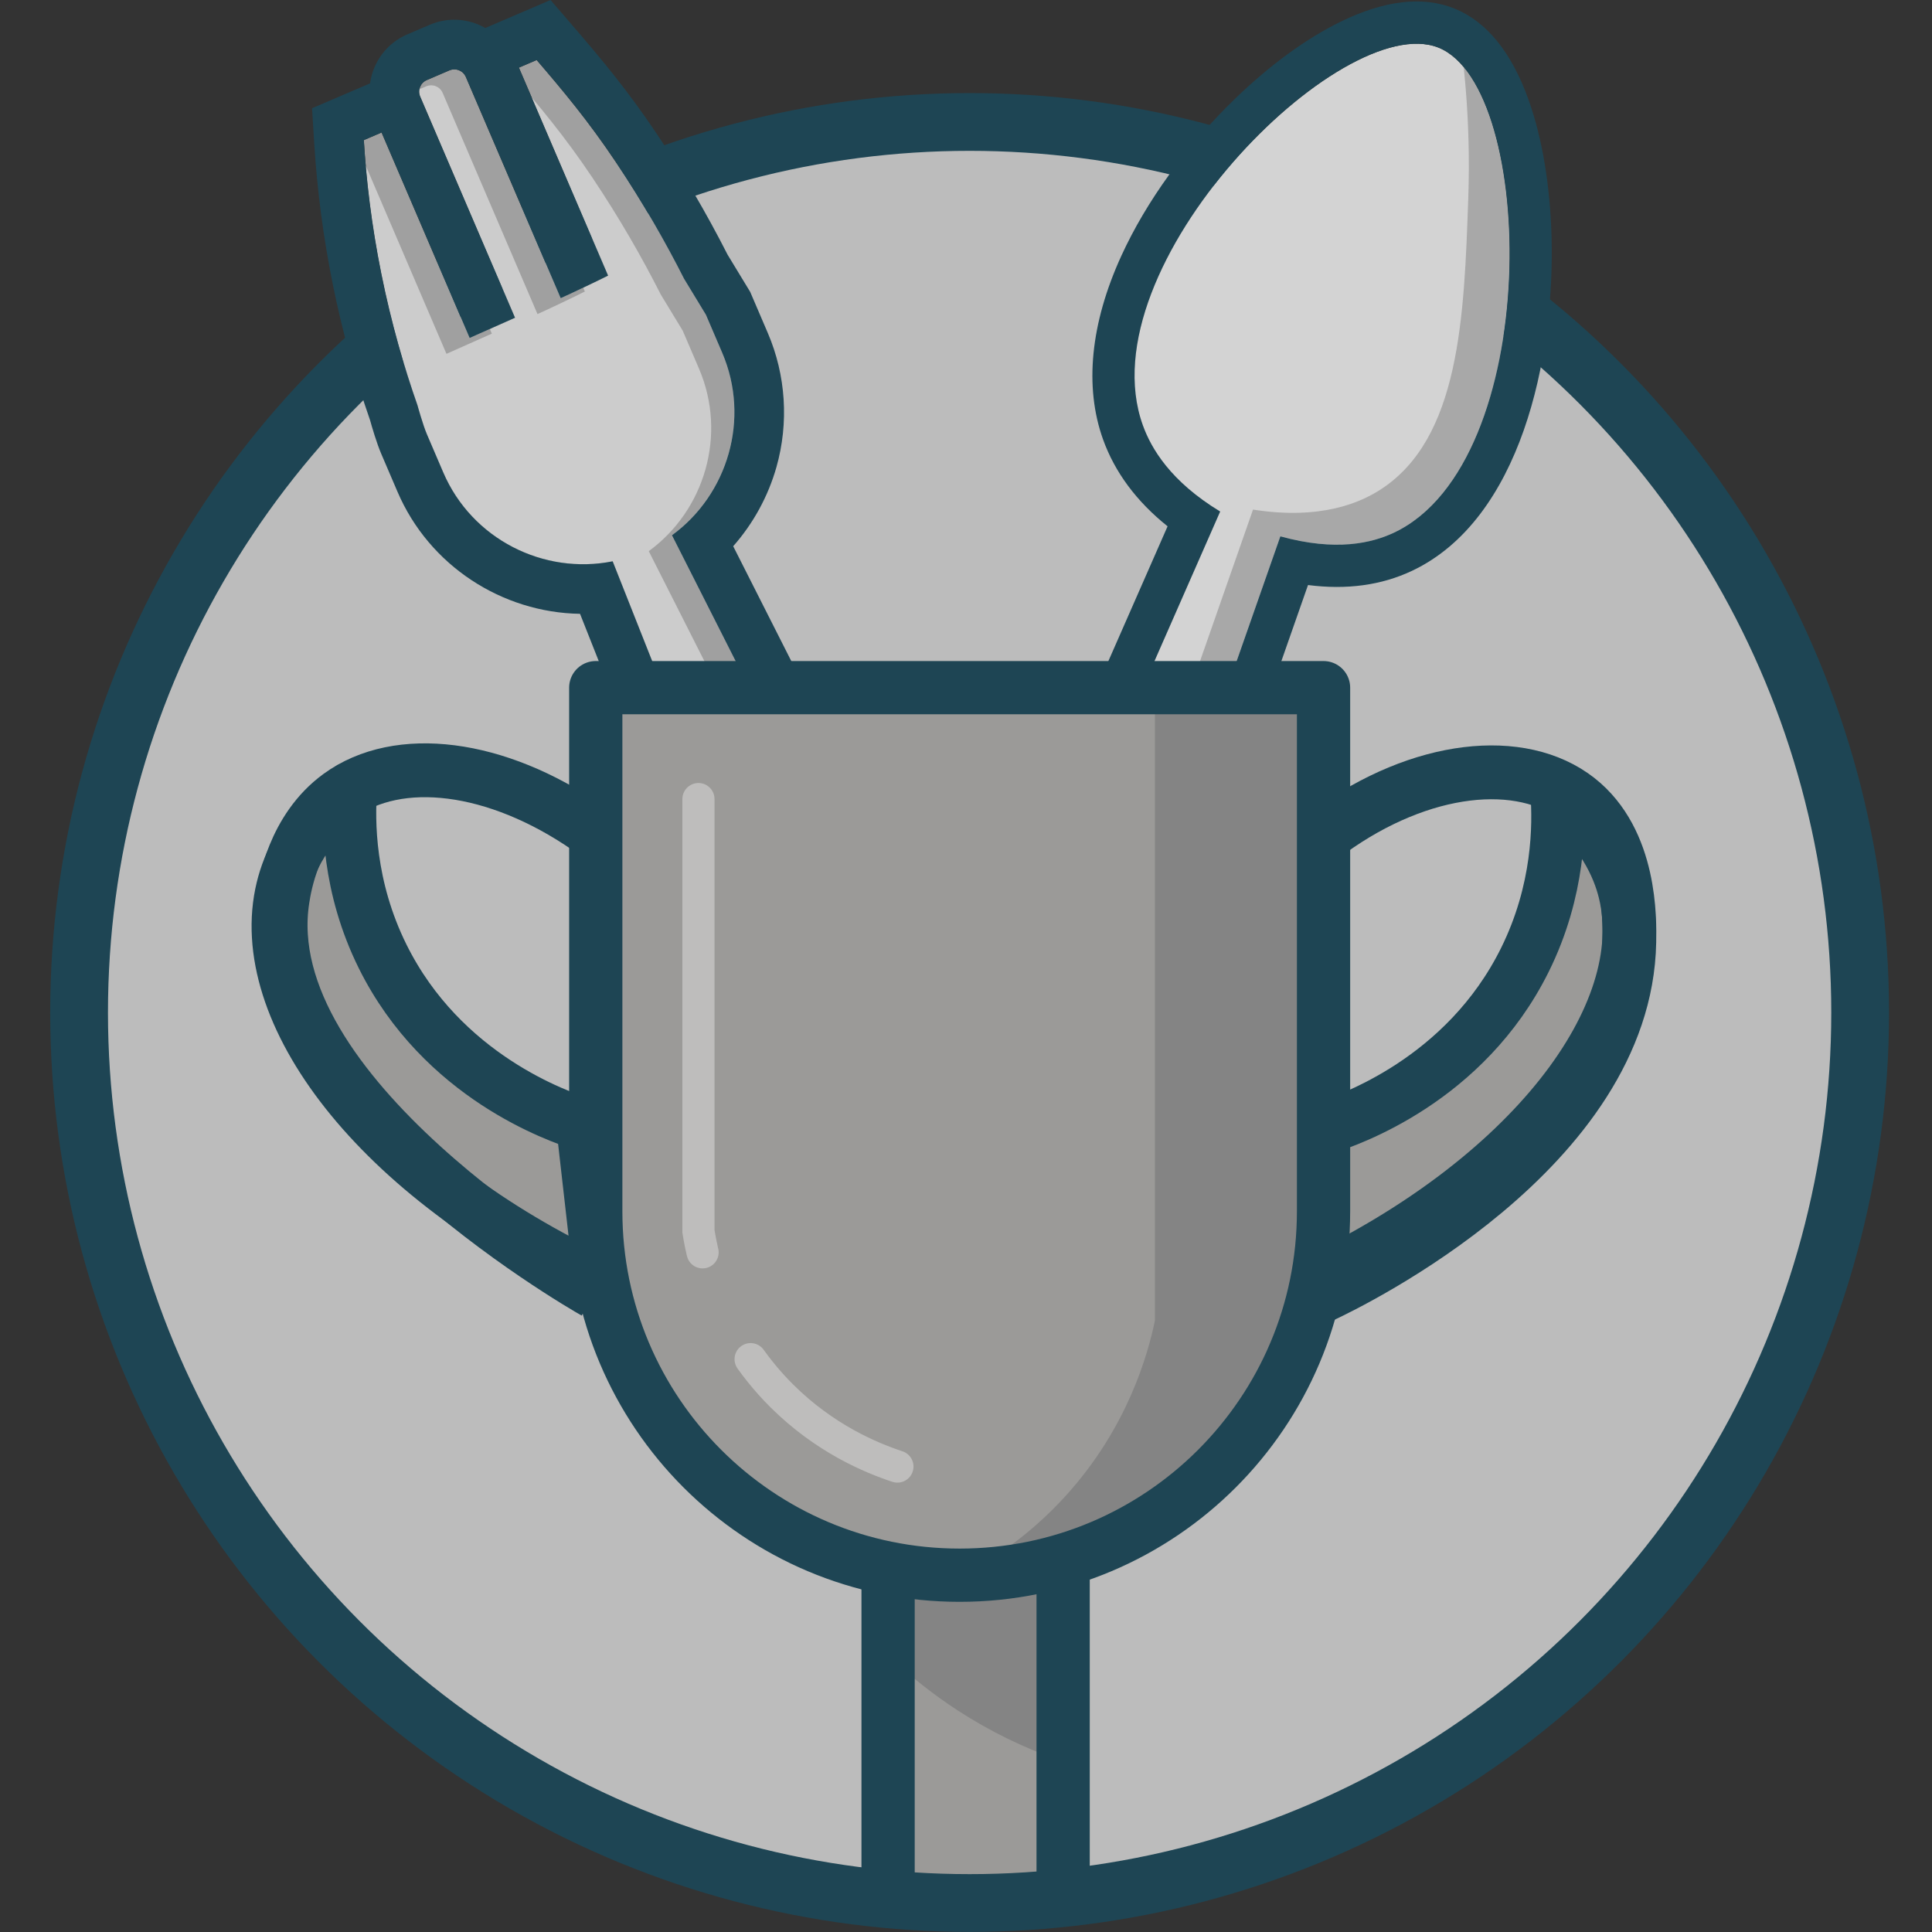
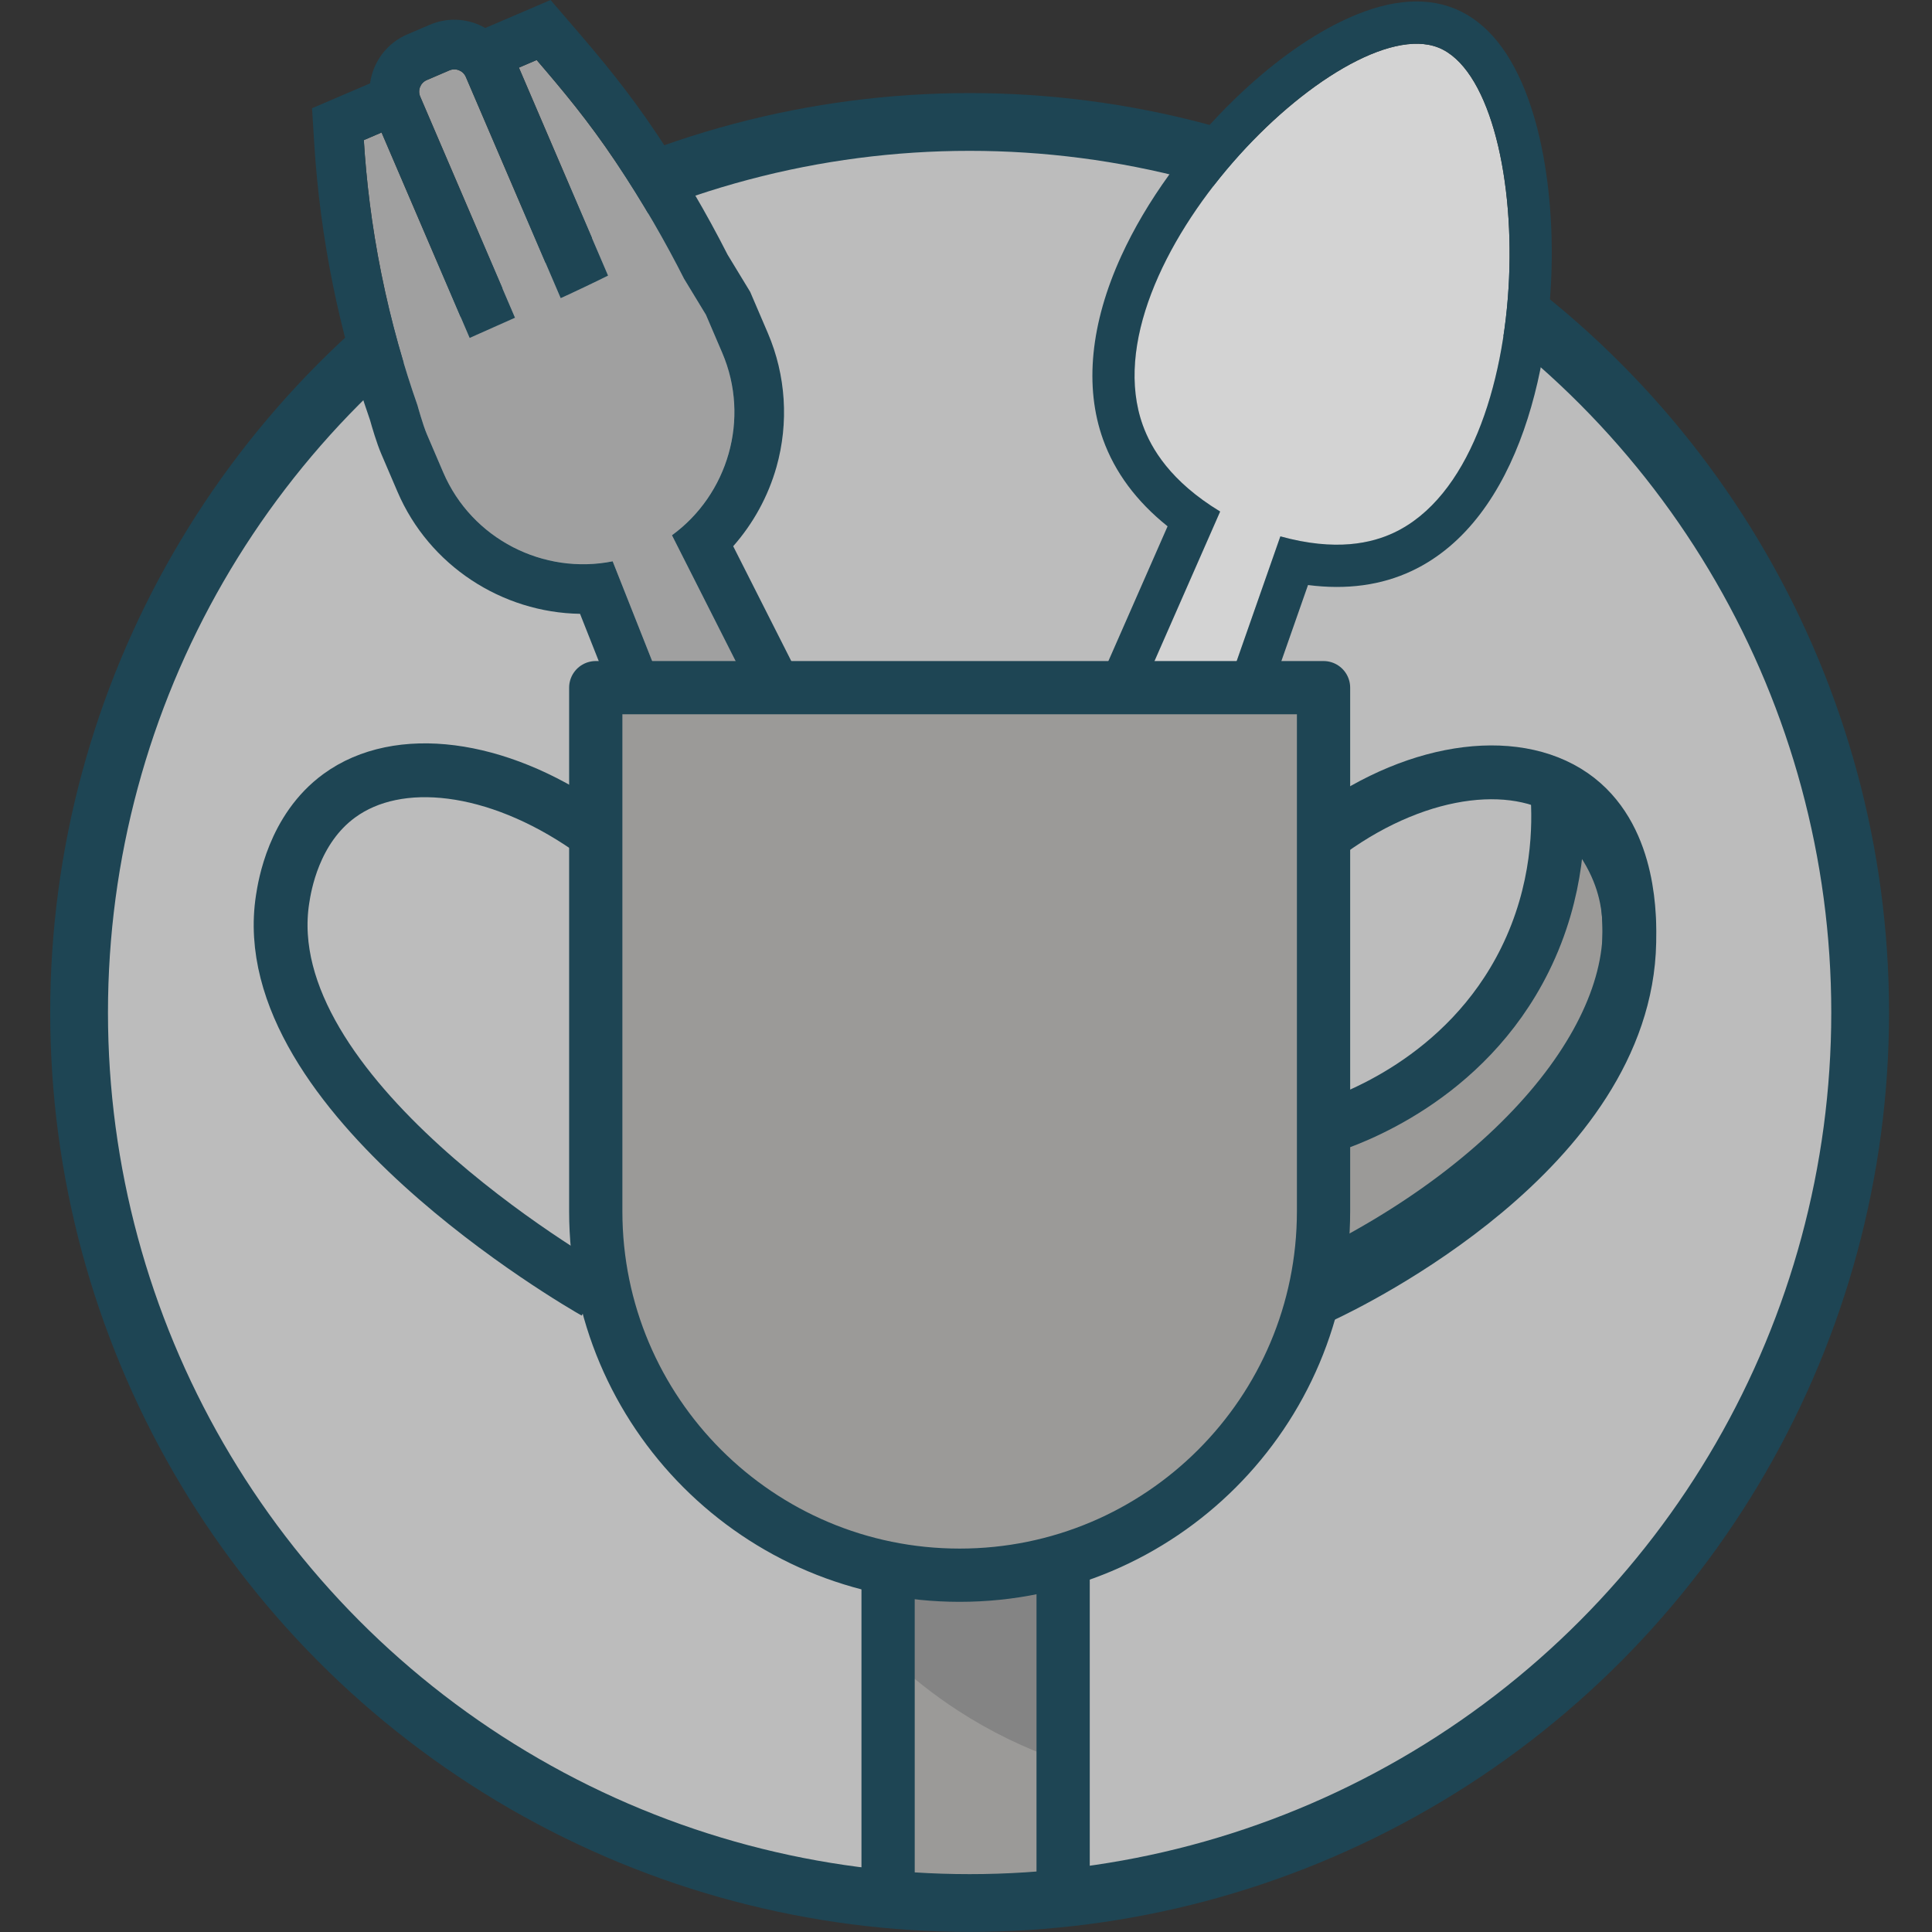
<svg xmlns="http://www.w3.org/2000/svg" xmlns:xlink="http://www.w3.org/1999/xlink" version="1.1" id="Слой_1" x="0px" y="0px" viewBox="0 0 800 800" enable-background="new 0 0 800 800" xml:space="preserve">
  <rect x="0" y="0" width="800" height="800" fill="#333333" stroke="none" />
  <g>
    <defs>
      <circle id="XMLID_271_" cx="401.5" cy="419.25" r="368.75" />
    </defs>
    <use xlink:href="#XMLID_271_" overflow="visible" fill="#BCBCBC" />
    <clipPath id="XMLID_283_">
      <use xlink:href="#XMLID_271_" overflow="visible" />
    </clipPath>
    <g clip-path="url(#XMLID_283_)">
      <defs>
        <rect id="XMLID_273_" x="367.74" y="572.77" width="72.48" height="221.87" />
      </defs>
      <use xlink:href="#XMLID_273_" overflow="visible" fill="#9B9A98" />
      <clipPath id="XMLID_284_">
        <use xlink:href="#XMLID_273_" overflow="visible" />
      </clipPath>
      <path clip-path="url(#XMLID_284_)" fill="#848484" d="M530.44,739.92c-22.53,1.97-79.38,3.72-133.77-31.6    c-20.99-13.63-36.15-29.24-46.68-42.36c-1.48-20.21-2.96-40.43-4.44-60.64H526C527.48,650.18,528.96,695.05,530.44,739.92z" />
      <use xlink:href="#XMLID_273_" overflow="visible" fill="none" stroke="#1E4554" stroke-width="22.051" stroke-linecap="round" stroke-linejoin="round" stroke-miterlimit="10" />
    </g>
    <use xlink:href="#XMLID_271_" overflow="visible" fill="none" stroke="#1E4554" stroke-width="23.919" stroke-miterlimit="10" />
  </g>
  <g>
    <g>
      <defs>
        <path id="XMLID_269_" d="M283.25,115.41c-7.57-14.96-16.91-31.4-28.43-48.59c-11.31-16.88-21.84-29.44-32.6-41.97     c-2.45,1.05-4.9,2.1-7.35,3.15c12.31,28.7,24.62,57.41,36.92,86.11c-3,1.55-16.26,7.88-19.62,9.34L192.9,31.88     c-1.13-2.64-4.18-3.86-6.82-2.73l-9.36,4.01c-2.64,1.13-3.86,4.18-2.73,6.82l39.27,91.57c-6.26,2.79-12.52,5.58-18.79,8.37     c-12.16-28.35-24.32-56.71-36.47-85.06c-2.45,1.05-4.9,2.1-7.35,3.15c1.01,16.33,3.15,34.98,7.25,55.32     c4.16,20.63,9.5,38.89,14.98,54.5c0,0,2.19,8.01,3.9,12l6.75,15.75c11.88,27.71,41.66,42.54,70.16,36.83     c48.56,122.64,97.11,245.27,145.67,367.91c6.7,18.97,27.33,27.68,42.76,21.45c16.52-6.67,25.12-29.69,14.09-48.31     c-59.32-117.28-118.65-234.56-177.97-351.84c23.13-16.87,32.53-48.2,20.8-75.57l-6.75-15.75     C289.28,125.34,286.26,120.38,283.25,115.41z" />
      </defs>
      <use xlink:href="#XMLID_269_" overflow="visible" fill="#A0A0A0" />
      <clipPath id="XMLID_285_">
        <use xlink:href="#XMLID_269_" overflow="visible" />
      </clipPath>
-       <path id="XMLID_270_" clip-path="url(#XMLID_285_)" fill="#CCCCCC" d="M273.64,122.01c-7.57-14.96-16.91-31.4-28.43-48.59    c-11.31-16.88-21.84-29.44-32.6-41.97c-2.45,1.05-4.9,2.1-7.35,3.15c12.31,28.7,24.62,57.41,36.92,86.11    c-3,1.55-16.26,7.88-19.62,9.34L183.3,38.48c-1.13-2.64-4.18-3.86-6.82-2.73l-9.36,4.01c-2.64,1.13-3.86,4.18-2.73,6.82    l39.27,91.57c-6.26,2.79-12.52,5.58-18.79,8.37c-12.16-28.35-24.32-56.71-36.47-85.06c-2.45,1.05-4.9,2.1-7.35,3.15    c1.01,16.33,3.15,34.98,7.25,55.32c4.16,20.63,9.5,38.89,14.98,54.5c0,0,2.19,8.01,3.9,12l6.75,15.75    c11.88,27.71,41.66,42.54,70.16,36.83c48.56,122.64,97.11,245.27,145.67,367.91c6.7,18.97,27.33,27.68,42.76,21.45    c16.52-6.67,25.12-29.69,14.09-48.31c-59.32-117.28-118.65-234.56-177.97-351.84c23.13-16.87,32.53-48.2,20.8-75.57l-6.75-15.75    C279.68,131.95,276.66,126.98,273.64,122.01z" />
    </g>
    <path fill="#1E4554" d="M186.08,29.15c2.64-1.13,5.69,0.09,6.82,2.73l39.27,91.58c3.36-1.46,16.62-7.79,19.62-9.34   c-12.31-28.7-24.62-57.41-36.92-86.11c2.45-1.05,4.9-2.1,7.35-3.15c10.77,12.53,21.29,25.08,32.6,41.97   c11.52,17.2,20.86,33.63,28.43,48.59c3.02,4.97,6.03,9.93,9.05,14.9l6.75,15.75c11.73,27.36,2.33,58.7-20.8,75.57   c59.32,117.28,118.65,234.56,177.97,351.84c10.91,18.43,2.6,41.16-13.58,48.1c-0.17,0.07-0.34,0.14-0.51,0.21   c-15.43,6.24-36.06-2.48-42.76-21.45C350.8,477.7,302.25,355.06,253.69,232.43c-28.5,5.71-58.28-9.12-70.16-36.83l-6.75-15.75   c-1.71-3.99-3.9-12-3.9-12c-5.48-15.61-10.82-33.86-14.98-54.5c-4.1-20.34-6.24-39-7.25-55.32c2.45-1.05,4.9-2.1,7.35-3.15   c12.16,28.35,24.32,56.71,36.47,85.06c6.26-2.79,12.52-5.58,18.79-8.37L174,39.98c-1.13-2.64,0.09-5.69,2.73-6.82L186.08,29.15    M177.97,10.25l-9.36,4.01c-8.63,3.7-14.2,11.58-15.38,20.27l-3.35,1.43l-7.35,3.15l-13.32,5.71l0.9,14.46   c1.2,19.45,3.77,39,7.62,58.11c3.85,19.13,9.07,38.16,15.5,56.58c0.71,2.55,2.71,9.46,4.64,13.96l6.75,15.75   c13.1,30.55,43.24,49.98,75.56,50.49l67.21,169.76l72.71,183.64c5.13,14.17,15.88,25.8,29.55,31.97   c13.03,5.87,27.67,6.34,40.17,1.29c0.3-0.12,0.61-0.25,0.91-0.38c13.2-5.66,23.49-17.23,28.23-31.73c4.9-15,3.19-31.39-4.67-45.09   l-88.71-175.38L303.6,226.18c8.29-9.39,14.47-20.63,17.92-32.81c5.17-18.31,3.91-37.99-3.56-55.42l-6.75-15.75l-0.57-1.33   l-0.75-1.24l-4.59-7.55l-4.05-6.67c-8.74-17.19-18.6-34.02-29.33-50.04c-11.93-17.81-22.93-30.94-34.09-43.92L227.97,0L214.1,5.95   l-7.35,3.15l-5.81,2.49C194.16,7.71,185.7,6.94,177.97,10.25z" />
  </g>
  <g>
    <g>
      <defs>
        <path id="XMLID_268_" d="M595.58,19.7c-39.97-15.83-146.07,90.36-122.37,156.34c3.5,9.74,11.52,23.32,32.04,35.78     C449.71,338.28,394.17,464.74,338.63,591.2c-2.16,14.48,3.92,28.17,14.2,33.47c14.08,7.26,36.55-0.94,44.11-22.22     c44.41-126.78,88.82-253.57,133.24-380.35c23.08,6.38,37.95,2.77,47.06-1.53C638.97,191.42,636.4,35.86,595.58,19.7z" />
      </defs>
      <use xlink:href="#XMLID_268_" overflow="visible" fill="#D3D3D3" />
      <clipPath id="XMLID_286_">
        <use xlink:href="#XMLID_268_" overflow="visible" />
      </clipPath>
-       <path clip-path="url(#XMLID_286_)" fill="#A8A8A8" d="M563.87,758.07c-67.64-31.87-135.27-63.73-202.91-95.6    c52.63-150.49,105.26-300.97,157.89-451.46c28.46,4.47,44.73-3.14,52.61-8.18c33.06-21.15,34.81-71.61,36.52-120.81    c1.13-32.49-2.02-59.57-5.22-78.53c3.28-8.12,6.57-16.24,9.85-24.36c76.27,30.84,152.54,61.68,228.81,92.51L563.87,758.07z" />
    </g>
    <path id="XMLID_267_" fill="#1E4554" d="M595.72,19.75c40.68,16.45,43.17,171.7-18.49,200.81c-9.11,4.3-23.98,7.91-47.06,1.53   c-44.41,126.78-88.82,253.57-133.24,380.35c-7.24,20.38-28.16,28.77-42.29,23.06c-0.62-0.25-1.23-0.53-1.82-0.84   c-10.28-5.3-16.36-18.99-14.2-33.47c55.54-126.46,111.08-252.92,166.62-379.38c-20.52-12.46-28.54-26.04-32.04-35.78   C449.52,110.06,555.62,3.87,595.58,19.7C595.63,19.72,595.67,19.73,595.72,19.75 M602.27,3.54l-0.26-0.1   c-13-5.15-28.75-3.3-46.82,5.51c-14.24,6.94-29.41,18.01-43.88,32.02c-20.01,19.38-36.71,42.46-47.01,65.01   c-12.76,27.92-15.37,54.19-7.55,75.98c4.89,13.61,13.85,25.67,26.72,35.97l-89.44,203.65l-71.41,162.59l-0.94,2.14l-0.35,2.31   c-1.54,10.27-0.27,20.53,3.66,29.67c4.17,9.7,11.21,17.49,19.81,21.92c1.06,0.55,2.17,1.06,3.28,1.51   c11.06,4.47,24.26,3.95,36.21-1.42c13.62-6.12,23.95-17.48,29.11-31.99l0.01-0.04l0.01-0.04l66.62-190.18l61.58-175.8   c15.97,2.06,30.4,0.1,43.05-5.88c44.95-21.22,59.22-87.87,57.79-138.49c-0.6-21.12-3.85-40.56-9.39-56.2   C626.03,21.79,615.66,8.96,602.27,3.54z" />
  </g>
  <path fill="#9B9A98" stroke="#1E4554" stroke-width="22.051" stroke-linecap="round" stroke-linejoin="round" stroke-miterlimit="10" d="  M644.72,327.98c0.99,13.59,1,40.65-13.31,69.52c-24.69,49.8-72.79,66.31-82.83,69.52c-2.46,21.69-4.93,43.39-7.4,65.08  c92.89-43.37,144.01-111.91,131.64-162.7C670.31,359.07,663.8,343.82,644.72,327.98z" />
  <g>
    <defs>
      <path id="XMLID_266_" d="M397.37,652.26L397.37,652.26c-83.22,0-150.68-67.46-150.68-150.68V284.75h301.36v216.83    C548.04,584.8,480.58,652.26,397.37,652.26z" />
    </defs>
    <use xlink:href="#XMLID_266_" overflow="visible" fill="#9B9A98" />
    <clipPath id="XMLID_287_">
      <use xlink:href="#XMLID_266_" overflow="visible" />
    </clipPath>
-     <path clip-path="url(#XMLID_287_)" fill="#848484" d="M663.2,689.01c-98.41-8.17-196.82-16.33-295.23-24.5   c13.48-3.75,45.77-14.67,73.5-45.33c25.61-28.3,33.87-58.54,36.75-72.3c0-97.18,0-194.36,0-291.54c61.66,0,123.32,0,184.98,0   V689.01z" />
    <use xlink:href="#XMLID_266_" overflow="visible" fill="none" stroke="#1E4554" stroke-width="22.051" stroke-linecap="round" stroke-linejoin="round" stroke-miterlimit="10" />
  </g>
-   <path fill="#9B9A98" stroke="#1E4554" stroke-width="22.051" stroke-linecap="round" stroke-linejoin="round" stroke-miterlimit="10" d="  M145.13,326.5c-0.99,13.59-1,40.65,13.31,69.52c24.69,49.8,72.78,66.31,82.83,69.52c2.46,21.69,4.93,43.39,7.4,65.08  c-92.89-43.37-144.01-111.91-131.64-162.7C119.54,357.59,126.05,342.34,145.13,326.5z" />
  <path fill="none" stroke="#1E4554" stroke-width="22.29" stroke-miterlimit="10" d="M550.58,344.25  c37.76-27.3,79.37-31.72,102.78-13.31c22.06,17.35,21.46,49.86,21.29,59.17c-1.58,85.82-115.35,140.93-127.09,146.43" />
  <path fill="none" stroke="#1E4554" stroke-width="22.29" stroke-miterlimit="10" d="M243.31,342.77  c-37.75-26.04-78.36-31.11-102.78-13.31c-19,13.84-22.67,37.49-23.51,42.89c-12.55,80.77,122.9,159.08,129.31,162.7" />
-   <path opacity="0.35" fill="none" stroke="#FFFFFF" stroke-width="13.312" stroke-linecap="round" stroke-miterlimit="10" stroke-dasharray="187.849,48.811" d="  M289.21,330.88c0,59.66,0,119.32,0,178.97c1.82,11.42,8.29,42.08,34.55,68.19c17.74,17.64,36.89,25.62,47.84,29.23" />
</svg>